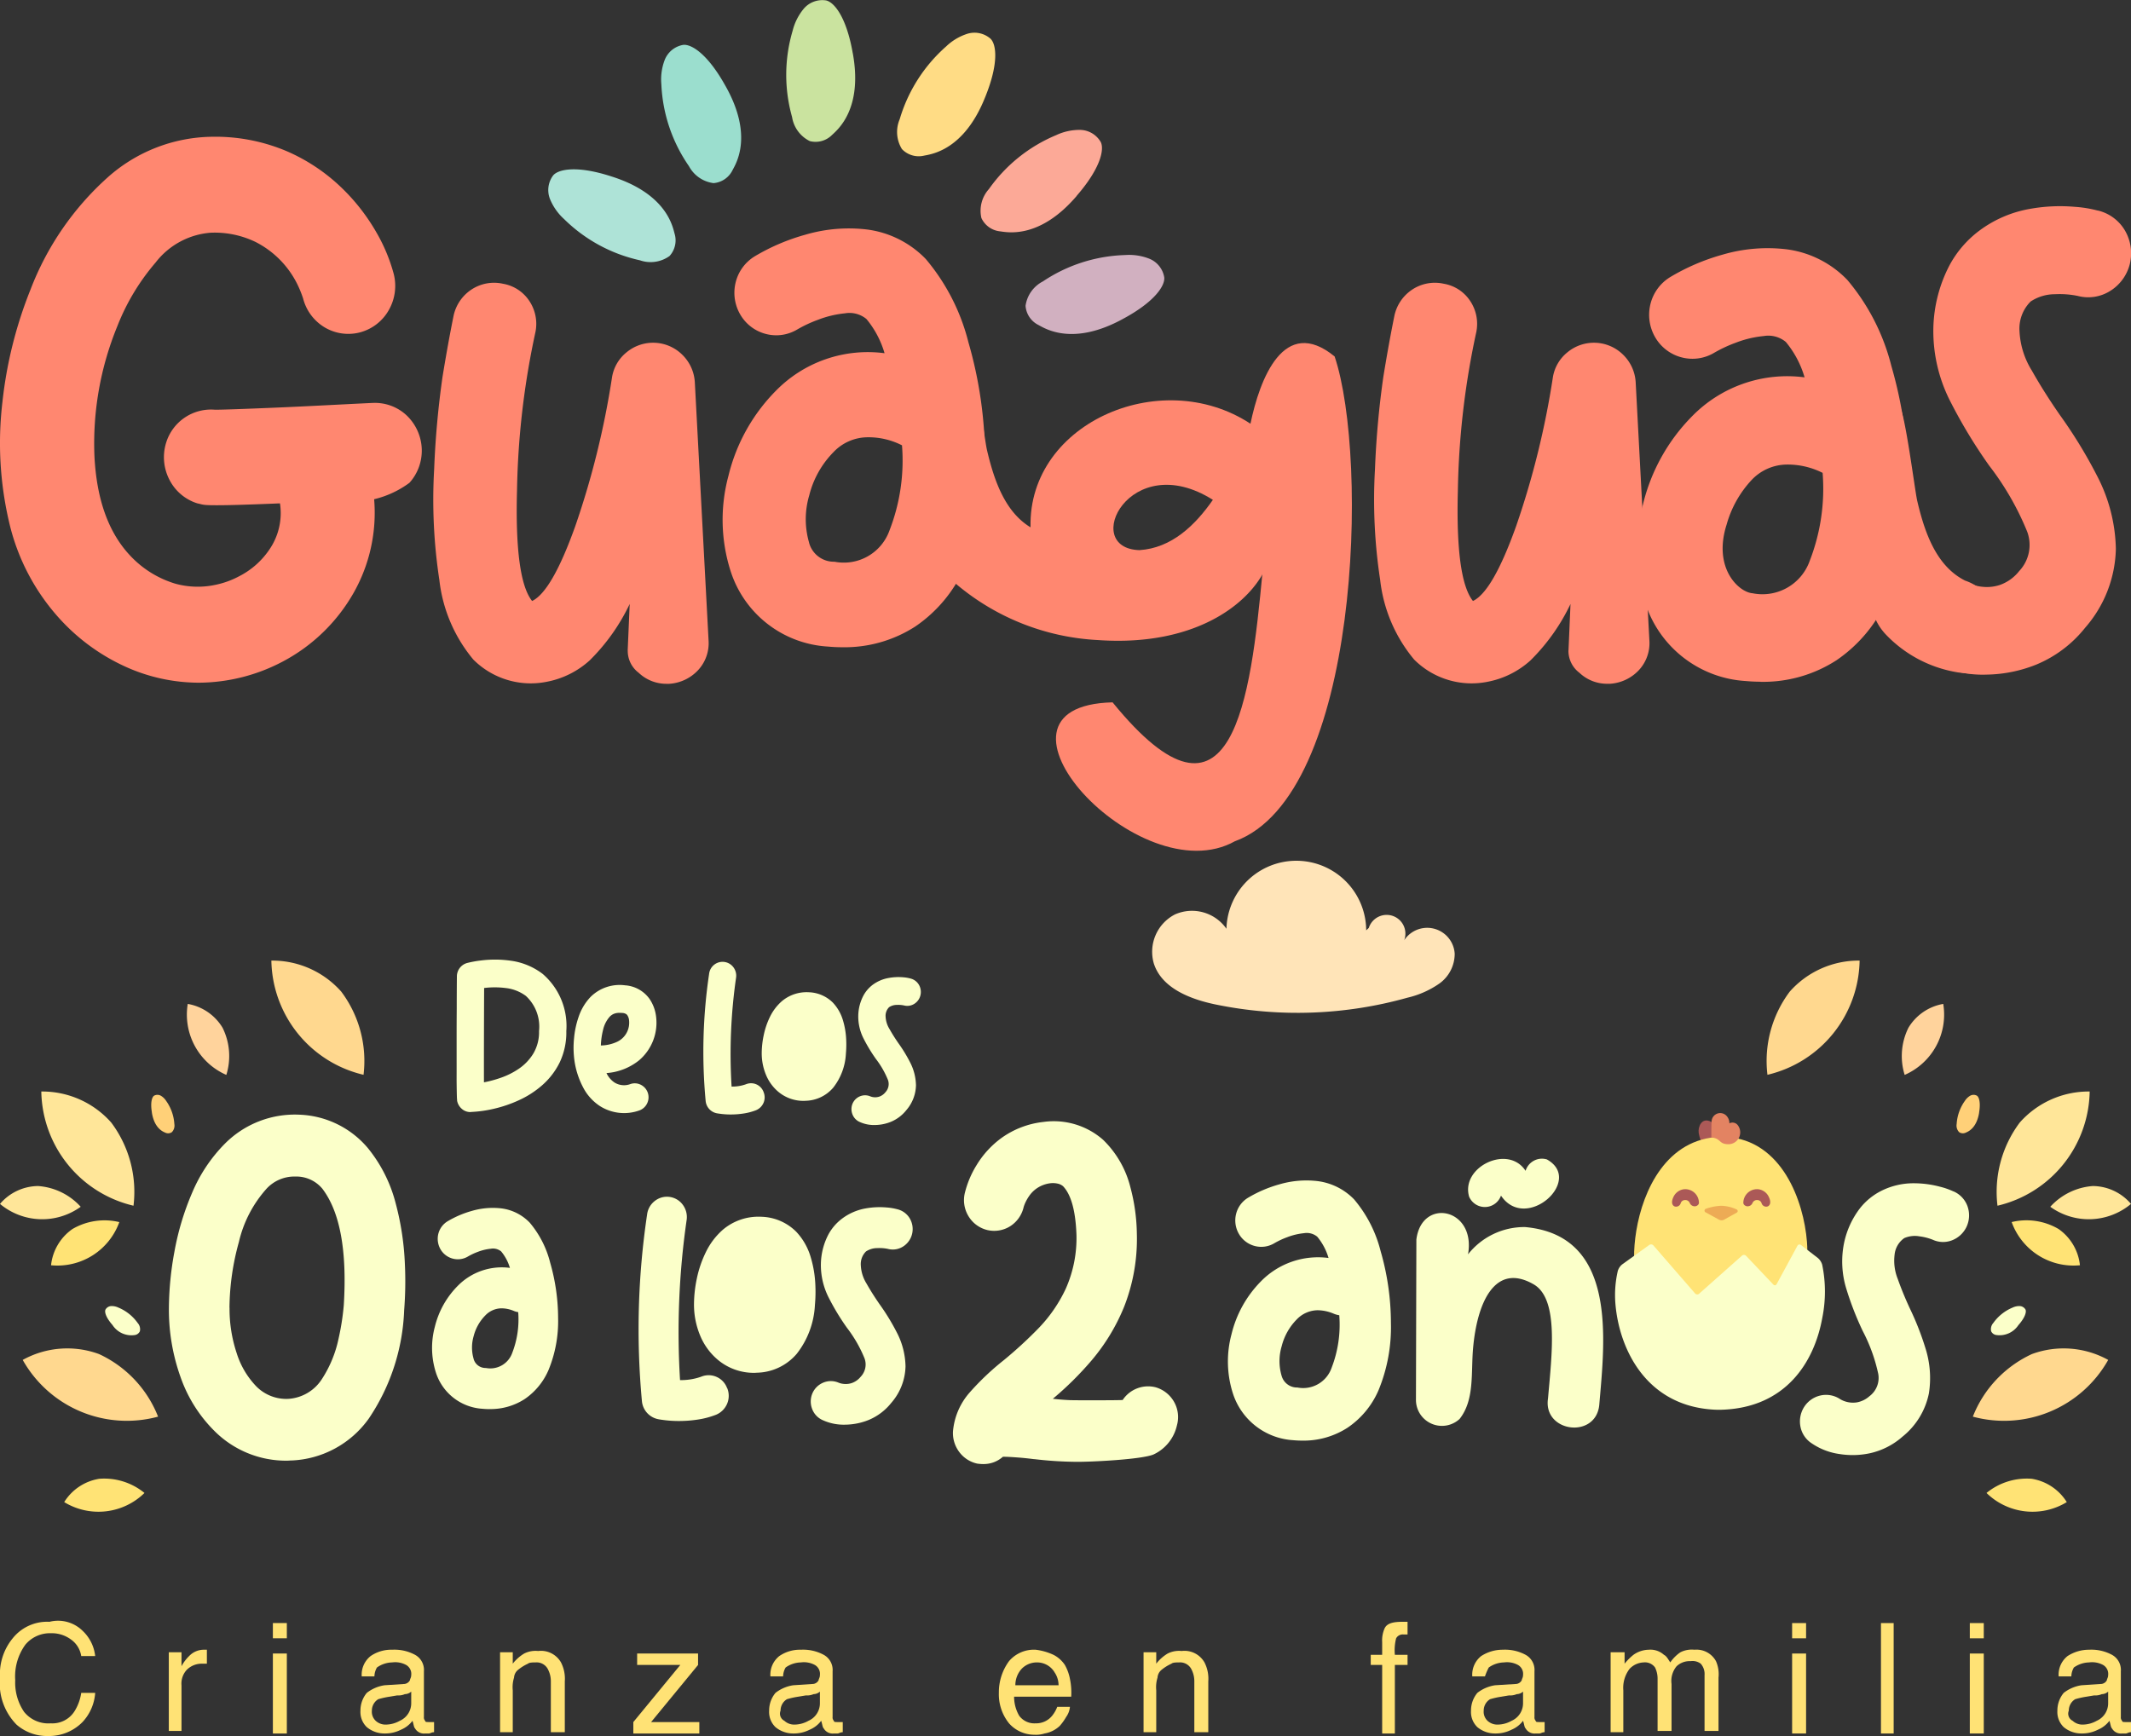
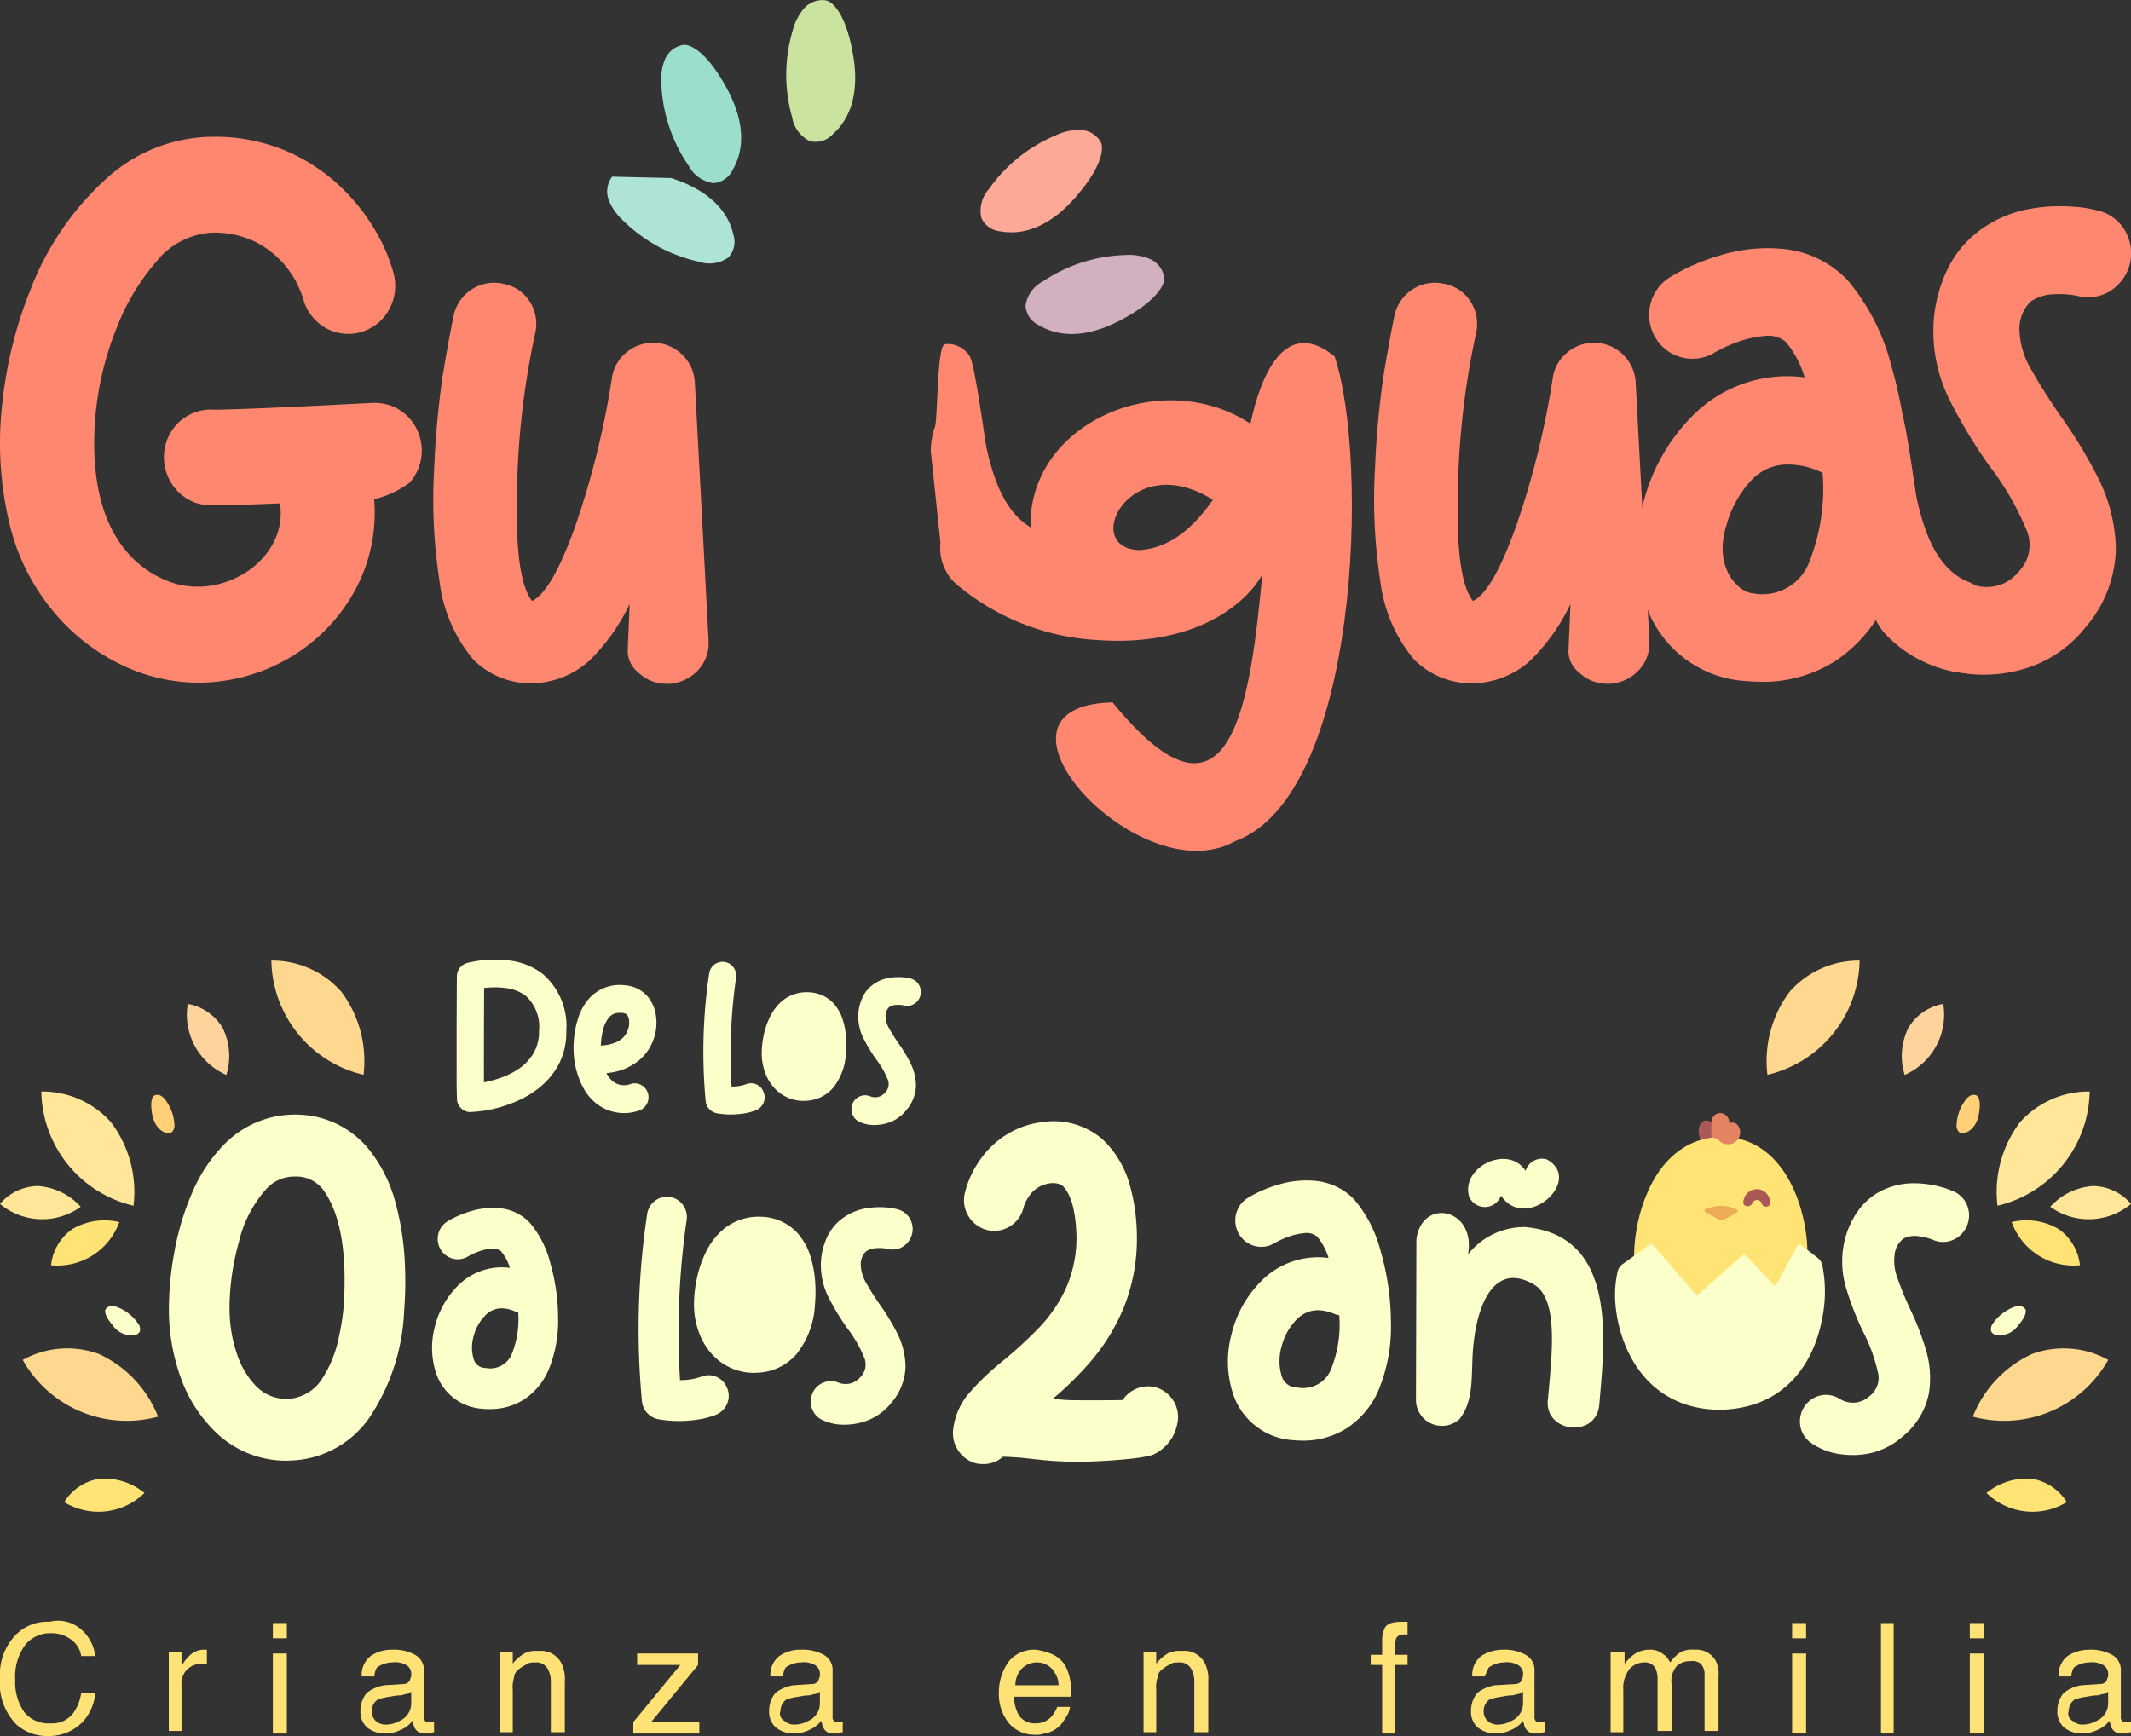
<svg xmlns="http://www.w3.org/2000/svg" width="167.9" height="136.806" viewBox="0 0 167.9 136.806">
  <rect x="0" y="0" width="167.9" height="136.806" fill="#333333" stroke="none" />
  <defs>
    <clipPath id="clip-path">
      <rect id="Rectángulo_119" data-name="Rectángulo 119" width="167.9" height="67.046" fill="none" />
    </clipPath>
    <clipPath id="clip-path-2">
      <rect id="Rectángulo_120" data-name="Rectángulo 120" width="167.9" height="51.271" fill="none" />
    </clipPath>
  </defs>
  <g id="Grupo_2807" data-name="Grupo 2807" transform="translate(1026 -1028)">
    <g id="logo_menu" transform="translate(-1025.9 1008.006)">
      <g id="Grupo_2792" data-name="Grupo 2792">
        <path id="Trazado_15857" data-name="Trazado 15857" d="M6.4,148.5a3.206,3.206,0,0,1,1,2H6.3a1.955,1.955,0,0,0-.8-1.3,2.544,2.544,0,0,0-1.6-.5,2.518,2.518,0,0,0-2,.9,4.251,4.251,0,0,0-.8,2.8,4.093,4.093,0,0,0,.7,2.5,2.454,2.454,0,0,0,2.1.9,2.058,2.058,0,0,0,1.9-1,3.755,3.755,0,0,0,.5-1.4H7.4a3.733,3.733,0,0,1-1,2.3,3.693,3.693,0,0,1-2.7,1.1,3.656,3.656,0,0,1-2.5-.9,4.638,4.638,0,0,1-1.3-3.7,4.454,4.454,0,0,1,1-3.1,3.473,3.473,0,0,1,2.9-1.3A2.753,2.753,0,0,1,6.4,148.5Z" fill="#ffe275" />
        <path id="Trazado_15858" data-name="Trazado 15858" d="M13.2,150.2h1v1.1a3.278,3.278,0,0,1,.6-.8,1.606,1.606,0,0,1,1.1-.5h.3v1.1h-.4a1.656,1.656,0,0,0-1.2.5,1.594,1.594,0,0,0-.4,1.2v3.6h-1v-6.2Z" fill="#ffe275" />
        <path id="Trazado_15859" data-name="Trazado 15859" d="M21.4,147.9h1.1v1.2H21.4Zm0,2.4h1.1v6.3H21.4Z" fill="#ffe275" />
      </g>
      <g id="Grupo_2793" data-name="Grupo 2793">
        <path id="Trazado_15860" data-name="Trazado 15860" d="M31.7,152.7a.55.55,0,0,0,.5-.3c0-.1.1-.2.1-.4a.812.812,0,0,0-.4-.8,1.815,1.815,0,0,0-1.1-.2,2.144,2.144,0,0,0-1.2.4,1.445,1.445,0,0,0-.2.7h-1a1.874,1.874,0,0,1,.7-1.6,2.86,2.86,0,0,1,1.7-.5,3.425,3.425,0,0,1,1.8.4,1.357,1.357,0,0,1,.7,1.3v3.6a.367.367,0,0,0,.1.3c0,.1.1.1.3.1h.4v.8c-.2,0-.3.1-.4.1h-.3a.812.812,0,0,1-.8-.4c-.1-.1-.1-.3-.2-.6a2.178,2.178,0,0,1-.9.7,2.768,2.768,0,0,1-1.3.3,2.168,2.168,0,0,1-1.4-.5,1.656,1.656,0,0,1-.5-1.3,2.168,2.168,0,0,1,.5-1.4,2.986,2.986,0,0,1,1.4-.6Zm-2.2,2.9a1.136,1.136,0,0,0,.8.3,2.279,2.279,0,0,0,1.1-.3,1.508,1.508,0,0,0,.9-1.4v-.9a.764.764,0,0,1-.5.2,1.268,1.268,0,0,1-.6.1l-.6.1a6.377,6.377,0,0,0-.9.2,1.05,1.05,0,0,0-.5.9A.984.984,0,0,0,29.5,155.6Z" fill="#ffe275" />
        <path id="Trazado_15861" data-name="Trazado 15861" d="M39.3,150.2h1v.9a3.24,3.24,0,0,1,.9-.8,1.978,1.978,0,0,1,1.1-.2,1.814,1.814,0,0,1,1.8.9,2.81,2.81,0,0,1,.3,1.5v4H43.3v-4a2,2,0,0,0-.2-.9,1,1,0,0,0-1-.6c-.2,0-.5,0-.6.1a3.508,3.508,0,0,0-.8.5.864.864,0,0,0-.3.6,2.509,2.509,0,0,0-.1,1v3.3h-1v-6.3Z" fill="#ffe275" />
      </g>
      <g id="Grupo_2794" data-name="Grupo 2794">
        <path id="Trazado_15862" data-name="Trazado 15862" d="M49.8,155.7l3.7-4.5H50.1v-.9h4.8v.9l-3.7,4.5H55v.9H49.8Z" fill="#ffe275" />
      </g>
      <g id="Grupo_2795" data-name="Grupo 2795">
        <path id="Trazado_15863" data-name="Trazado 15863" d="M63.9,152.7a.55.55,0,0,0,.5-.3c0-.1.1-.2.1-.4a.812.812,0,0,0-.4-.8A1.815,1.815,0,0,0,63,151a2.144,2.144,0,0,0-1.2.4,1.445,1.445,0,0,0-.2.7h-1a1.874,1.874,0,0,1,.7-1.6A2.86,2.86,0,0,1,63,150a3.425,3.425,0,0,1,1.8.4,1.357,1.357,0,0,1,.7,1.3v3.6a.367.367,0,0,0,.1.3c0,.1.1.1.3.1h.4v.8c-.2,0-.3.1-.4.1h-.3a.812.812,0,0,1-.8-.4c-.1-.1-.1-.3-.2-.6a2.178,2.178,0,0,1-.9.7,2.768,2.768,0,0,1-1.3.3,2.168,2.168,0,0,1-1.4-.5,1.656,1.656,0,0,1-.5-1.3,2.168,2.168,0,0,1,.5-1.4,2.986,2.986,0,0,1,1.4-.6Zm-2.2,2.9a1.136,1.136,0,0,0,.8.3,2.279,2.279,0,0,0,1.1-.3,1.508,1.508,0,0,0,.9-1.4v-.9a.764.764,0,0,1-.5.2,1.268,1.268,0,0,1-.6.1l-.6.1a6.377,6.377,0,0,0-.9.2,1.05,1.05,0,0,0-.5.9A.63.63,0,0,0,61.7,155.6Z" fill="#ffe275" />
      </g>
      <g id="Grupo_2796" data-name="Grupo 2796">
        <path id="Trazado_15864" data-name="Trazado 15864" d="M82.9,150.4a2.361,2.361,0,0,1,.9.8,3.582,3.582,0,0,1,.4,1.1,5.313,5.313,0,0,1,.1,1.4H79.8a2.982,2.982,0,0,0,.4,1.5,1.486,1.486,0,0,0,1.3.6,1.612,1.612,0,0,0,1.3-.6,2.507,2.507,0,0,0,.4-.7h1a1.6,1.6,0,0,1-.3.8,4.233,4.233,0,0,1-.5.7,2.281,2.281,0,0,1-1.2.6,2.2,2.2,0,0,1-.8.1,2.665,2.665,0,0,1-2-.9,3.649,3.649,0,0,1-.8-2.4,4.147,4.147,0,0,1,.8-2.5,2.583,2.583,0,0,1,2.1-.9A4.671,4.671,0,0,1,82.9,150.4Zm.4,2.5a1.8,1.8,0,0,0-.3-1.1,1.6,1.6,0,0,0-1.4-.8,1.656,1.656,0,0,0-1.2.5,1.9,1.9,0,0,0-.5,1.3h3.4Z" fill="#ffe275" />
        <path id="Trazado_15865" data-name="Trazado 15865" d="M90,150.2h1v.9a3.24,3.24,0,0,1,.9-.8,1.978,1.978,0,0,1,1.1-.2,1.814,1.814,0,0,1,1.8.9,2.81,2.81,0,0,1,.3,1.5v4H94v-4a2,2,0,0,0-.2-.9,1,1,0,0,0-1-.6c-.2,0-.5,0-.6.1a3.509,3.509,0,0,0-.8.5.864.864,0,0,0-.3.6,2.509,2.509,0,0,0-.1,1v3.3H90Z" fill="#ffe275" />
      </g>
      <g id="Grupo_2797" data-name="Grupo 2797">
        <path id="Trazado_15866" data-name="Trazado 15866" d="M109,148.3c.2-.4.7-.5,1.4-.5h.4v1h-.3a.6.6,0,0,0-.6.3,3.808,3.808,0,0,0-.1,1.3h1v.8h-1v5.4h-1v-5.4h-.9v-.8h.9v-1A2.332,2.332,0,0,1,109,148.3Z" fill="#ffe275" />
      </g>
      <g id="Grupo_2798" data-name="Grupo 2798">
        <path id="Trazado_15867" data-name="Trazado 15867" d="M119.3,152.7a.55.55,0,0,0,.5-.3c0-.1.1-.2.1-.4a.812.812,0,0,0-.4-.8,1.815,1.815,0,0,0-1.1-.2,2.144,2.144,0,0,0-1.2.4,4.876,4.876,0,0,0-.3.7h-1a1.874,1.874,0,0,1,.7-1.6,3.1,3.1,0,0,1,1.7-.5,3.425,3.425,0,0,1,1.8.4,1.357,1.357,0,0,1,.7,1.3v3.6a.367.367,0,0,0,.1.3c0,.1.1.1.3.1h.4v.8c-.2,0-.3.1-.4.1h-.3a.812.812,0,0,1-.8-.4c-.1-.1-.1-.3-.2-.6a2.178,2.178,0,0,1-.9.7,2.768,2.768,0,0,1-1.3.3,2.168,2.168,0,0,1-1.4-.5,1.656,1.656,0,0,1-.5-1.3,2.168,2.168,0,0,1,.5-1.4,2.986,2.986,0,0,1,1.4-.6Zm-2.2,2.9a1.136,1.136,0,0,0,.8.3,2.279,2.279,0,0,0,1.1-.3,1.508,1.508,0,0,0,.9-1.4v-.9a.764.764,0,0,1-.5.2,1.268,1.268,0,0,1-.6.1l-.6.1a6.377,6.377,0,0,0-.9.2,1.05,1.05,0,0,0-.5.9A.984.984,0,0,0,117.1,155.6Z" fill="#ffe275" />
        <path id="Trazado_15868" data-name="Trazado 15868" d="M126.9,150.2h1v.9a4.619,4.619,0,0,1,.7-.7,2.144,2.144,0,0,1,1.2-.4,1.594,1.594,0,0,1,1.2.4c.2.1.3.3.5.6a3.043,3.043,0,0,1,.8-.8,1.978,1.978,0,0,1,1.1-.2,1.752,1.752,0,0,1,1.7.9,2.549,2.549,0,0,1,.2,1.3v4.2h-1.1V152a1.222,1.222,0,0,0-.3-.9,1.077,1.077,0,0,0-.8-.2,1.5,1.5,0,0,0-1.1.4,1.809,1.809,0,0,0-.4,1.4v3.7h-1.1v-4.1a2,2,0,0,0-.2-.9.975.975,0,0,0-.9-.4,1.606,1.606,0,0,0-1.1.5,2.457,2.457,0,0,0-.5,1.7v3.3h-1v-6.3Z" fill="#ffe275" />
      </g>
      <g id="Grupo_2799" data-name="Grupo 2799">
        <path id="Trazado_15869" data-name="Trazado 15869" d="M141.1,147.9h1.1v1.2h-1.1Zm0,2.4h1.1v6.3h-1.1Z" fill="#ffe275" />
        <path id="Trazado_15870" data-name="Trazado 15870" d="M148.1,147.9h1v8.7h-1Z" fill="#ffe275" />
        <path id="Trazado_15871" data-name="Trazado 15871" d="M155.1,147.9h1.1v1.2h-1.1Zm0,2.4h1.1v6.3h-1.1Z" fill="#ffe275" />
      </g>
      <g id="Grupo_2800" data-name="Grupo 2800">
        <path id="Trazado_15872" data-name="Trazado 15872" d="M165.4,152.7a.55.55,0,0,0,.5-.3c0-.1.1-.2.1-.4a.812.812,0,0,0-.4-.8,1.815,1.815,0,0,0-1.1-.2,2.144,2.144,0,0,0-1.2.4,1.445,1.445,0,0,0-.2.7h-1a1.874,1.874,0,0,1,.7-1.6,3.1,3.1,0,0,1,1.7-.5,3.425,3.425,0,0,1,1.8.4,1.357,1.357,0,0,1,.7,1.3v3.6a.367.367,0,0,0,.1.3c0,.1.1.1.3.1h.4v.8c-.2,0-.3.1-.4.1h-.3a.812.812,0,0,1-.8-.4c-.1-.1-.1-.3-.2-.6a2.178,2.178,0,0,1-.9.7,2.768,2.768,0,0,1-1.3.3,2.168,2.168,0,0,1-1.4-.5,1.656,1.656,0,0,1-.5-1.3,2.168,2.168,0,0,1,.5-1.4,2.986,2.986,0,0,1,1.4-.6Zm-2.2,2.9a1.136,1.136,0,0,0,.8.3,2.279,2.279,0,0,0,1.1-.3,1.508,1.508,0,0,0,.9-1.4v-.9a.764.764,0,0,1-.5.2,1.268,1.268,0,0,1-.6.1l-.6.1a6.377,6.377,0,0,0-.9.2,1.05,1.05,0,0,0-.5.9A.63.63,0,0,0,163.2,155.6Z" fill="#ffe275" />
      </g>
    </g>
    <g id="Grupo_2804" data-name="Grupo 2804" transform="translate(-1026 1028)">
      <g id="Grupo_2803" data-name="Grupo 2803" transform="translate(0 0)" clip-path="url(#clip-path)">
        <path id="Trazado_15874" data-name="Trazado 15874" d="M29.362,28.891a3.646,3.646,0,0,1,2.677.982,3.846,3.846,0,0,1,1.19,2.618,3.782,3.782,0,0,1-.967,2.692,7.662,7.662,0,0,1-2.784,1.295,12.809,12.809,0,0,1-1.607,7.362,13.867,13.867,0,0,1-5.593,5.43,14.3,14.3,0,0,1-6.6,1.667,14.052,14.052,0,0,1-5.7-1.22,15.866,15.866,0,0,1-5.073-3.6,16.968,16.968,0,0,1-4.21-7.929,27.384,27.384,0,0,1-.505-9.357A33.364,33.364,0,0,1,2.4,19.966a22.844,22.844,0,0,1,6.084-8.85,12.58,12.58,0,0,1,8.137-3.2h.03a14.407,14.407,0,0,1,5.964,1.145A14.557,14.557,0,0,1,26.9,11.919a15.707,15.707,0,0,1,2.752,3.525,13.491,13.491,0,0,1,1.368,3.272,3.84,3.84,0,0,1-.387,2.857,3.69,3.69,0,0,1-2.262,1.755,3.645,3.645,0,0,1-2.782-.387,3.738,3.738,0,0,1-1.71-2.292,8.7,8.7,0,0,0-.417-1.04,7.41,7.41,0,0,0-3.362-3.422,7.412,7.412,0,0,0-3.45-.713h-.03a6.061,6.061,0,0,0-4.359,2.35,17.423,17.423,0,0,0-3.02,5.028,24.36,24.36,0,0,0-1.8,10.234q.253,5.028,2.722,7.735a8.032,8.032,0,0,0,3.675,2.32,6.655,6.655,0,0,0,3.109.089,6.871,6.871,0,0,0,1.9-.684,6.357,6.357,0,0,0,2.424-2.172,5.059,5.059,0,0,0,.788-3.57q-3.57.149-4.909.148c-.357,0-.635,0-.833-.015a2.23,2.23,0,0,1-.46-.06c-.109-.029-.214-.053-.313-.074a3.716,3.716,0,0,1-2.187-1.845,3.858,3.858,0,0,1-.282-2.885,3.7,3.7,0,0,1,3.867-2.648q.862,0,4.745-.163c2.588-.109,4.749-.233,7.664-.372" transform="translate(0 2.863)" fill="#ff8770" />
        <path id="Trazado_15875" data-name="Trazado 15875" d="M40.387,45.348l.158-3.672a15.738,15.738,0,0,1-3.158,4.451,6.97,6.97,0,0,1-3.369,1.679,6.4,6.4,0,0,1-5.787-1.744,11.824,11.824,0,0,1-2.682-6.276,41.953,41.953,0,0,1-.41-8.733,70.787,70.787,0,0,1,.66-7.281q.423-2.6.873-4.821a3.3,3.3,0,0,1,1.4-2.049,3.229,3.229,0,0,1,2.485-.462,3.11,3.11,0,0,1,2.074,1.348,3.25,3.25,0,0,1,.489,2.458,63.554,63.554,0,0,0-1.453,12.5q-.186,6.977,1.189,8.694,1.558-.739,3.4-5.893a66.576,66.576,0,0,0,2.893-11.706,3.17,3.17,0,0,1,1.163-2.008,3.27,3.27,0,0,1,4.4.225,3.292,3.292,0,0,1,.964,2.127l1.084,20.374a3.126,3.126,0,0,1-.82,2.326,3.4,3.4,0,0,1-2.271,1.082h-.185a3.164,3.164,0,0,1-2.233-.871,2.157,2.157,0,0,1-.859-1.744" transform="translate(9.068 5.92)" fill="#ff8770" />
        <path id="Trazado_15876" data-name="Trazado 15876" d="M94.827,45.348l.158-3.672a15.738,15.738,0,0,1-3.158,4.451,6.97,6.97,0,0,1-3.369,1.679,6.4,6.4,0,0,1-5.787-1.744,11.824,11.824,0,0,1-2.682-6.276,41.953,41.953,0,0,1-.41-8.733,70.79,70.79,0,0,1,.66-7.281q.423-2.6.873-4.821a3.3,3.3,0,0,1,1.4-2.049A3.229,3.229,0,0,1,85,16.44a3.11,3.11,0,0,1,2.074,1.348,3.25,3.25,0,0,1,.489,2.458,63.552,63.552,0,0,0-1.453,12.5q-.186,6.977,1.189,8.694,1.558-.739,3.4-5.893a66.575,66.575,0,0,0,2.893-11.706,3.17,3.17,0,0,1,1.163-2.008,3.27,3.27,0,0,1,4.4.225,3.292,3.292,0,0,1,.964,2.127L101.2,44.556a3.127,3.127,0,0,1-.82,2.326A3.4,3.4,0,0,1,98.1,47.964h-.185a3.164,3.164,0,0,1-2.233-.871,2.157,2.157,0,0,1-.859-1.744" transform="translate(28.754 5.92)" fill="#ff8770" />
-         <path id="Trazado_15877" data-name="Trazado 15877" d="M51.216,46.226c-.37,0-.739-.018-1.11-.053a8.57,8.57,0,0,1-7.663-5.946,13.3,13.3,0,0,1-.172-7.5,14.3,14.3,0,0,1,3.739-6.711,10.13,10.13,0,0,1,8.562-2.96,7.51,7.51,0,0,0-1.427-2.695,2.094,2.094,0,0,0-1.691-.449,8.1,8.1,0,0,0-2.14.515,10.271,10.271,0,0,0-1.612.753,3.223,3.223,0,0,1-2.484.357,3.276,3.276,0,0,1-2.008-1.52,3.4,3.4,0,0,1-.37-2.537,3.336,3.336,0,0,1,1.506-2.061,16.291,16.291,0,0,1,3.977-1.7,12.15,12.15,0,0,1,4.888-.41,7.824,7.824,0,0,1,4.612,2.326,16.316,16.316,0,0,1,3.355,6.553,33.018,33.018,0,0,1,1.309,9.1,21.029,21.029,0,0,1-1.573,8.548A10.994,10.994,0,0,1,57,44.588a10.269,10.269,0,0,1-5.787,1.638m-2.59-8.245a2.023,2.023,0,0,0,2.008,1.506A3.817,3.817,0,0,0,54.969,37a15.184,15.184,0,0,0,.978-6.685,5.8,5.8,0,0,0-2.722-.635,3.729,3.729,0,0,0-2.669,1.163,7.407,7.407,0,0,0-1.916,3.409,6.6,6.6,0,0,0-.014,3.725" transform="translate(15.121 4.779)" fill="#ff8770" />
        <path id="Trazado_15878" data-name="Trazado 15878" d="M75.743,59.109c-7.523,4.232-21.2-10.661-9.646-10.941,9.481,11.65,10.875-.346,11.812-10.252C73,44.627,60.474,45.094,59.651,34.772c-.561-8.476,10.175-13.255,17.309-8.56.727-3.51,2.632-8.578,6.632-5.3,2.7,8.031,2,34.594-7.848,38.2M68.212,36.173c2.524-.162,4.372-1.931,5.787-3.964-6.544-4.122-10.465,3.826-5.787,3.964" transform="translate(21.563 7.18)" fill="#ff8770" />
        <path id="Trazado_15879" data-name="Trazado 15879" d="M104.454,48.529c-.383,0-.767-.018-1.149-.054a8.871,8.871,0,0,1-7.931-6.154,13.766,13.766,0,0,1-.178-7.767,14.82,14.82,0,0,1,3.871-6.947,10.48,10.48,0,0,1,8.861-3.064,7.753,7.753,0,0,0-1.477-2.79,2.166,2.166,0,0,0-1.75-.464,8.331,8.331,0,0,0-2.215.532,10.653,10.653,0,0,0-1.669.78,3.345,3.345,0,0,1-2.571.369A3.389,3.389,0,0,1,96.167,21.4a3.524,3.524,0,0,1-.384-2.625,3.455,3.455,0,0,1,1.559-2.134,16.836,16.836,0,0,1,4.116-1.765,12.605,12.605,0,0,1,5.06-.423,8.081,8.081,0,0,1,4.774,2.407,16.879,16.879,0,0,1,3.473,6.782,34.234,34.234,0,0,1,1.353,9.422,21.782,21.782,0,0,1-1.627,8.848,11.383,11.383,0,0,1-4.048,4.924,10.631,10.631,0,0,1-5.99,1.7m-.6-6.974a3.949,3.949,0,0,0,4.485-2.571,15.7,15.7,0,0,0,1.012-6.92,6.1,6.1,0,0,0-2.816-.656,3.856,3.856,0,0,0-2.763,1.2,8.483,8.483,0,0,0-1.984,3.529c-1.108,3.464.99,5.361,2.066,5.415" transform="translate(34.253 5.194)" fill="#ff8770" />
        <path id="Trazado_15880" data-name="Trazado 15880" d="M125.294,12.279a3.378,3.378,0,0,1,2.12,1.559,3.561,3.561,0,0,1,.4,2.625,3.491,3.491,0,0,1-1.545,2.147,3.242,3.242,0,0,1-2.557.4,7.062,7.062,0,0,0-1.792-.136,3.457,3.457,0,0,0-1.928.575,3.012,3.012,0,0,0-.876,2.351,6.451,6.451,0,0,0,.971,3.091q.972,1.724,2.229,3.528a37.538,37.538,0,0,1,2.927,4.8,12.952,12.952,0,0,1,1.464,5.731,9.759,9.759,0,0,1-2.421,6.208,9.625,9.625,0,0,1-3.842,2.9,10.908,10.908,0,0,1-3.9.792,8.584,8.584,0,0,1-3.829-.738,3.382,3.382,0,0,1-1.846-1.887,3.563,3.563,0,0,1,.014-2.654,3.454,3.454,0,0,1,1.846-1.86,3.347,3.347,0,0,1,2.584,0,2.983,2.983,0,0,0,.889.219,3.277,3.277,0,0,0,1.381-.15,3.354,3.354,0,0,0,1.5-1.081,3,3,0,0,0,.643-3.1,22.136,22.136,0,0,0-2.994-5.21,40.124,40.124,0,0,1-3.077-5.087,12.158,12.158,0,0,1-1.326-5.826,11.222,11.222,0,0,1,1.3-4.936,8.339,8.339,0,0,1,2.311-2.667,9.347,9.347,0,0,1,3.98-1.722,13.437,13.437,0,0,1,3.542-.165,9.505,9.505,0,0,1,1.833.3" transform="translate(40 4.312)" fill="#ff8770" />
        <path id="Trazado_15881" data-name="Trazado 15881" d="M108.454,38.526a4.334,4.334,0,0,0,1.161,3.185,10.016,10.016,0,0,0,5.761,3.023c3.264.418,3.99-.609,5.072-1.445.792-.613.478-2.079.75-3.043.184-.649-3.04-.689-3.345-1.291a3.964,3.964,0,0,0-1.962-1.461c-2.286-1.144-3.2-3.818-3.78-6.306-.173-.739-.933-6.764-1.37-7.385a2.022,2.022,0,0,0-1.942-.929c-.637.127-.547,5.935-.791,6.537a5.923,5.923,0,0,0-.317,1.913" transform="translate(38.942 8.262)" fill="#ff8770" />
        <path id="Trazado_15882" data-name="Trazado 15882" d="M54.623,35.578a3.821,3.821,0,0,0,1.161,3.185,18.775,18.775,0,0,0,11.228,4.48c7.978.566,12.365-3.149,13.423-6.135.335-.944-13.34,1.155-13.067.191.184-.649-3.04-.689-3.345-1.291a3.964,3.964,0,0,0-1.962-1.461c-2.286-1.144-3.2-3.818-3.78-6.306-.173-.739-.933-6.764-1.37-7.385a2.022,2.022,0,0,0-1.942-.929c-.637.127-.547,5.935-.791,6.537a5.923,5.923,0,0,0-.317,1.913" transform="translate(19.476 7.196)" fill="#ff8770" />
-         <path id="Trazado_15883" data-name="Trazado 15883" d="M36.758,10.379c-2.726-.9-4.214-.6-4.642-.109a1.919,1.919,0,0,0-.261,1.859,4.344,4.344,0,0,0,1.118,1.594,12.253,12.253,0,0,0,5.973,3.246,2.554,2.554,0,0,0,2.332-.338,1.829,1.829,0,0,0,.395-1.773c-.163-.613-.67-3.121-4.915-4.48" transform="translate(11.474 3.544)" fill="#aee3d7" />
+         <path id="Trazado_15883" data-name="Trazado 15883" d="M36.758,10.379a1.919,1.919,0,0,0-.261,1.859,4.344,4.344,0,0,0,1.118,1.594,12.253,12.253,0,0,0,5.973,3.246,2.554,2.554,0,0,0,2.332-.338,1.829,1.829,0,0,0,.395-1.773c-.163-.613-.67-3.121-4.915-4.48" transform="translate(11.474 3.544)" fill="#aee3d7" />
        <path id="Trazado_15884" data-name="Trazado 15884" d="M43.32,5.83C41.931,3.32,40.641,2.523,39.99,2.6a1.915,1.915,0,0,0-1.454,1.186,4.3,4.3,0,0,0-.264,1.929,12.237,12.237,0,0,0,2.174,6.442,2.562,2.562,0,0,0,1.939,1.337,1.83,1.83,0,0,0,1.5-1.032c.3-.561,1.631-2.745-.56-6.627" transform="translate(13.836 0.937)" fill="#9bdece" />
        <path id="Trazado_15885" data-name="Trazado 15885" d="M50.734,4.18c-.493-2.827-1.454-4-2.093-4.145A1.919,1.919,0,0,0,46.88.681,4.357,4.357,0,0,0,46,2.42a12.248,12.248,0,0,0-.046,6.8,2.558,2.558,0,0,0,1.4,1.9,1.824,1.824,0,0,0,1.75-.486c.464-.434,2.437-2.063,1.634-6.447" transform="translate(16.452 0)" fill="#cae39f" />
-         <path id="Trazado_15886" data-name="Trazado 15886" d="M58.84,6.989c1.085-2.656.9-4.161.432-4.623a1.917,1.917,0,0,0-1.835-.389,4.323,4.323,0,0,0-1.669,1,12.261,12.261,0,0,0-3.655,5.734,2.561,2.561,0,0,0,.176,2.349,1.825,1.825,0,0,0,1.74.519c.624-.121,3.162-.452,4.812-4.593" transform="translate(18.773 0.687)" fill="#ffdc85" />
        <path id="Trazado_15887" data-name="Trazado 15887" d="M64.323,12.716c1.883-2.166,2.189-3.652,1.9-4.237a1.921,1.921,0,0,0-1.614-.96,4.325,4.325,0,0,0-1.9.413,12.252,12.252,0,0,0-5.3,4.251,2.554,2.554,0,0,0-.591,2.281,1.824,1.824,0,0,0,1.48,1.051c.63.086,3.139.59,6.035-2.8" transform="translate(20.506 2.717)" fill="#fca997" />
        <path id="Trazado_15888" data-name="Trazado 15888" d="M66.988,19.809c2.531-1.351,3.348-2.631,3.284-3.281a1.918,1.918,0,0,0-1.163-1.472,4.337,4.337,0,0,0-1.925-.294A12.267,12.267,0,0,0,60.71,16.84a2.563,2.563,0,0,0-1.366,1.92,1.831,1.831,0,0,0,1.009,1.51c.557.305,2.72,1.672,6.635-.46" transform="translate(21.459 5.337)" fill="#d1b0c0" />
      </g>
    </g>
    <g id="Grupo_2806" data-name="Grupo 2806" transform="translate(-1026 1095.865)">
      <g id="Grupo_2805" data-name="Grupo 2805" transform="translate(0 0)" clip-path="url(#clip-path-2)">
        <path id="Trazado_15889" data-name="Trazado 15889" d="M32.2,38.076c-.178,0-.354-.009-.534-.026a4.115,4.115,0,0,1-3.681-2.857,6.4,6.4,0,0,1-.084-3.6,6.875,6.875,0,0,1,1.8-3.224,4.868,4.868,0,0,1,4.115-1.423,3.62,3.62,0,0,0-.687-1.295,1.008,1.008,0,0,0-.81-.215,3.915,3.915,0,0,0-1.029.247,4.854,4.854,0,0,0-.773.362,1.557,1.557,0,0,1-1.2.172,1.578,1.578,0,0,1-.964-.73,1.651,1.651,0,0,1-.178-1.219,1.609,1.609,0,0,1,.724-.99,7.88,7.88,0,0,1,1.91-.819,5.864,5.864,0,0,1,2.349-.2,3.757,3.757,0,0,1,2.216,1.118,7.816,7.816,0,0,1,1.612,3.148,15.92,15.92,0,0,1,.628,4.373A10.089,10.089,0,0,1,36.856,35a5.287,5.287,0,0,1-1.878,2.285,4.929,4.929,0,0,1-2.78.787m-1.243-3.961a.968.968,0,0,0,.965.723A1.831,1.831,0,0,0,34,33.645a7.3,7.3,0,0,0,.47-3.212,1.387,1.387,0,0,1-.357-.1,2.565,2.565,0,0,0-.951-.2,1.786,1.786,0,0,0-1.281.558,3.577,3.577,0,0,0-.922,1.637,3.175,3.175,0,0,0,0,1.79" transform="translate(6.359 5.104)" fill="#fbffc9" />
        <path id="Trazado_15890" data-name="Trazado 15890" d="M47.9,36.586a1.6,1.6,0,0,1-.006,1.226,1.62,1.62,0,0,1-.869.868,6.679,6.679,0,0,1-1.473.387,9.732,9.732,0,0,1-1.4.108,9.051,9.051,0,0,1-1.112-.058c-.3-.036-.488-.065-.564-.082a1.6,1.6,0,0,1-1.295-1.409A61.285,61.285,0,0,1,41.588,22.9a1.581,1.581,0,0,1,.6-1.06,1.546,1.546,0,0,1,2.215.3,1.622,1.622,0,0,1,.3,1.194,61.857,61.857,0,0,0-.52,12.618,4.707,4.707,0,0,0,1.663-.267,1.546,1.546,0,0,1,2.044.9" transform="translate(9.397 4.941)" fill="#fbffc9" />
        <path id="Trazado_15891" data-name="Trazado 15891" d="M49.413,35.077c-.066.006-.132.01-.2.01A4.408,4.408,0,0,1,46.3,34.022a4.955,4.955,0,0,1-1.356-1.889,6.329,6.329,0,0,1-.478-2.48,10.054,10.054,0,0,1,.221-1.987,8.764,8.764,0,0,1,.721-2.107,5.563,5.563,0,0,1,1.326-1.745,4.333,4.333,0,0,1,3.039-1.026,4.037,4.037,0,0,1,2.741,1.173,4.92,4.92,0,0,1,1.14,1.987,8.825,8.825,0,0,1,.37,2.146,11.5,11.5,0,0,1-.031,1.647,6.777,6.777,0,0,1-1.429,3.842,4.236,4.236,0,0,1-3.147,1.494" transform="translate(10.214 5.234)" fill="#fbffc9" />
        <path id="Trazado_15892" data-name="Trazado 15892" d="M58.762,22.336a1.565,1.565,0,0,1,.984.723,1.653,1.653,0,0,1,.184,1.219,1.626,1.626,0,0,1-.717,1,1.509,1.509,0,0,1-1.188.183,3.265,3.265,0,0,0-.831-.063,1.611,1.611,0,0,0-.9.267,1.4,1.4,0,0,0-.406,1.091,2.994,2.994,0,0,0,.45,1.435q.452.8,1.035,1.638a17.47,17.47,0,0,1,1.358,2.227,6.02,6.02,0,0,1,.68,2.66,4.528,4.528,0,0,1-1.124,2.881,4.457,4.457,0,0,1-1.783,1.347,5.07,5.07,0,0,1-1.809.368,3.982,3.982,0,0,1-1.778-.343,1.561,1.561,0,0,1-.856-.876,1.646,1.646,0,0,1,.006-1.231A1.6,1.6,0,0,1,52.929,36a1.547,1.547,0,0,1,1.2,0,1.407,1.407,0,0,0,.413.1,1.524,1.524,0,0,0,.641-.069,1.576,1.576,0,0,0,.7-.5,1.394,1.394,0,0,0,.3-1.441,10.3,10.3,0,0,0-1.39-2.418A18.713,18.713,0,0,1,53.359,29.3a5.643,5.643,0,0,1-.615-2.7,5.212,5.212,0,0,1,.6-2.292,3.869,3.869,0,0,1,1.074-1.237,4.348,4.348,0,0,1,1.846-.8,6.285,6.285,0,0,1,1.644-.076,4.531,4.531,0,0,1,.851.14" transform="translate(11.934 5.093)" fill="#fbffc9" />
        <path id="Trazado_15893" data-name="Trazado 15893" d="M67.468,43.295c-.4-.05-.829-.1-1.295-.134s-.861-.058-1.181-.058a2.291,2.291,0,0,1-1.535.576,3.251,3.251,0,0,1-.5-.038,2.4,2.4,0,0,1-1.41-.921,2.471,2.471,0,0,1-.488-1.631,5.325,5.325,0,0,1,1.323-3.061,20.888,20.888,0,0,1,2.687-2.543A33.455,33.455,0,0,0,67.775,33a11.459,11.459,0,0,0,2.168-3.137,9.833,9.833,0,0,0,.844-4.241q-.1-2.839-1.055-3.838a1.032,1.032,0,0,0-.3-.172,1.713,1.713,0,0,0-.738-.058,2.409,2.409,0,0,0-1,.375,2.336,2.336,0,0,0-.633.623,3.51,3.51,0,0,0-.336.6,2.541,2.541,0,0,0-.1.278,2.428,2.428,0,0,1-1.075,1.516,2.366,2.366,0,0,1-1.8.288,2.39,2.39,0,0,1-1.477-1.1A2.43,2.43,0,0,1,62,22.283a7.633,7.633,0,0,1,.921-2.168,7.338,7.338,0,0,1,2.006-2.168,6.959,6.959,0,0,1,3.251-1.228,5.885,5.885,0,0,1,4.7,1.4,7.847,7.847,0,0,1,2.159,3.752,14.888,14.888,0,0,1,.508,3.655,14.631,14.631,0,0,1-1.007,5.766,15.674,15.674,0,0,1-2.562,4.222,25.561,25.561,0,0,1-3.051,3.021q.671.077,1.333.106c.441.02,3.872.016,4.168-.01a2.406,2.406,0,0,1,2.609-1,2.459,2.459,0,0,1,1.439,1.141,2.428,2.428,0,0,1,.23,1.852,3.33,3.33,0,0,1-1.832,2.293c-.9.4-4.985.6-6.124.585a30.061,30.061,0,0,1-3.281-.212" transform="translate(14.027 3.831)" fill="#fbffc9" />
        <path id="Trazado_15894" data-name="Trazado 15894" d="M84.512,40.962q-.345,0-.69-.033a5.326,5.326,0,0,1-4.759-3.693,8.26,8.26,0,0,1-.106-4.661,8.882,8.882,0,0,1,2.322-4.168A6.29,6.29,0,0,1,86.6,26.569a4.67,4.67,0,0,0-.887-1.674,1.3,1.3,0,0,0-1.05-.279,5.074,5.074,0,0,0-1.329.32,6.3,6.3,0,0,0-1,.469,2.007,2.007,0,0,1-1.542.221,2.038,2.038,0,0,1-1.248-.944,2.115,2.115,0,0,1-.229-1.575,2.068,2.068,0,0,1,.935-1.279,10.105,10.105,0,0,1,2.471-1.059,7.533,7.533,0,0,1,3.035-.255,4.853,4.853,0,0,1,2.864,1.444,10.128,10.128,0,0,1,2.084,4.07,20.5,20.5,0,0,1,.812,5.653,13.034,13.034,0,0,1-.976,5.309A6.815,6.815,0,0,1,88.1,39.944a6.371,6.371,0,0,1-3.593,1.018M82.9,35.841a1.258,1.258,0,0,0,1.247.936,2.372,2.372,0,0,0,2.692-1.543,9.427,9.427,0,0,0,.607-4.152,1.786,1.786,0,0,1-.46-.132,3.335,3.335,0,0,0-1.231-.262,2.315,2.315,0,0,0-1.658.722,4.606,4.606,0,0,0-1.189,2.116,4.1,4.1,0,0,0-.009,2.314" transform="translate(18.074 4.7)" fill="#fbffc9" />
        <path id="Trazado_15895" data-name="Trazado 15895" d="M99.321,24.453c7.307.658,6.275,8.924,5.842,14.032-.284,2.692-4.443,2.142-4.037-.525.3-3.495.865-7.844-1.133-8.994-3.047-1.755-4.464,1.429-4.775,5.08-.166,1.947.125,4.031-1.059,5.53a2.048,2.048,0,0,1-3.438-1.517l.033-12.621c.414-3.337,4.715-2.485,4.07,1.165a5.645,5.645,0,0,1,4.5-2.15m1.707-5.333c2.95,1.636-1.642,5.78-3.61,2.855a1.349,1.349,0,0,1-2.511.082c-.676-2.338,3.073-4.156,4.448-2.035a1.347,1.347,0,0,1,1.674-.9" transform="translate(20.841 4.38)" fill="#fbffc9" />
        <path id="Trazado_15896" data-name="Trazado 15896" d="M127.421,21.28a2.024,2.024,0,0,1,1.091,1.141,2.134,2.134,0,0,1-.038,1.593,2.1,2.1,0,0,1-1.136,1.109,1.951,1.951,0,0,1-1.553-.032,4.226,4.226,0,0,0-1.044-.267,2.087,2.087,0,0,0-1.2.139,1.809,1.809,0,0,0-.761,1.3,3.866,3.866,0,0,0,.252,1.927q.395,1.12.951,2.317a22.394,22.394,0,0,1,1.231,3.141,7.781,7.781,0,0,1,.271,3.538,5.859,5.859,0,0,1-2.076,3.417,5.747,5.747,0,0,1-2.571,1.313,6.508,6.508,0,0,1-2.386.064,5.13,5.13,0,0,1-2.186-.834,2.023,2.023,0,0,1-.9-1.307,2.129,2.129,0,0,1,.284-1.565,2.063,2.063,0,0,1,1.284-.908,2,2,0,0,1,1.527.268,1.827,1.827,0,0,0,.5.221,1.97,1.97,0,0,0,.831.055,2.018,2.018,0,0,0,1-.483,1.8,1.8,0,0,0,.7-1.767,13.271,13.271,0,0,0-1.229-3.39,24.182,24.182,0,0,1-1.29-3.325,7.3,7.3,0,0,1-.178-3.581,6.766,6.766,0,0,1,1.28-2.783,5.014,5.014,0,0,1,1.643-1.335,5.637,5.637,0,0,1,2.531-.605,8.047,8.047,0,0,1,2.11.272,5.737,5.737,0,0,1,1.051.368" transform="translate(26.494 4.741)" fill="#fbffc9" />
        <path id="Trazado_15897" data-name="Trazado 15897" d="M20.455,43.492a3.669,3.669,0,0,1-.385.02,7.97,7.97,0,0,1-5.679-2.36,11.165,11.165,0,0,1-2.639-4.193,15.779,15.779,0,0,1-.93-5.5,25.12,25.12,0,0,1,.432-4.4,21.261,21.261,0,0,1,1.4-4.663,12.241,12.241,0,0,1,2.58-3.866,7.772,7.772,0,0,1,5.91-2.282,7.4,7.4,0,0,1,5.336,2.608,11.366,11.366,0,0,1,2.216,4.4,21.837,21.837,0,0,1,.718,4.758,28.93,28.93,0,0,1-.057,3.646,16.329,16.329,0,0,1-2.783,8.529,7.869,7.869,0,0,1-6.12,3.309M15.6,31.462a11.012,11.012,0,0,0,.557,3.56,6.635,6.635,0,0,0,1.535,2.618,3.317,3.317,0,0,0,2.552,1,3.4,3.4,0,0,0,2.667-1.612A9.327,9.327,0,0,0,24.188,33.9,19.541,19.541,0,0,0,24.6,31.27q.4-6.447-1.688-9.191a2.671,2.671,0,0,0-2-.959h-.172a2.985,2.985,0,0,0-2.207.94,9.5,9.5,0,0,0-2.2,4.232,19.824,19.824,0,0,0-.739,5.171" transform="translate(2.486 3.731)" fill="#fbffc9" />
        <path id="Trazado_15898" data-name="Trazado 15898" d="M36.022,7.422A5.413,5.413,0,0,1,37.9,11.939a5.489,5.489,0,0,1-.526,2.479A5.777,5.777,0,0,1,36,16.206a7.483,7.483,0,0,1-1.845,1.187,10.2,10.2,0,0,1-1.982.674,9.624,9.624,0,0,1-1.774.246.152.152,0,0,1-.052.009,1.009,1.009,0,0,1-.683-.255,1.123,1.123,0,0,1-.371-.652.5.5,0,0,0,0-.052c0-.023-.006-.06-.009-.113s-.006-.129-.009-.232-.006-.239-.009-.406-.006-.376-.009-.626,0-.552,0-.9V13.853q0-.7,0-1.62t.009-2.06q0-1.144.012-2.543a1.1,1.1,0,0,1,.8-1.054,8.52,8.52,0,0,1,1.093-.2,8.829,8.829,0,0,1,2.319.014,5.31,5.31,0,0,1,2.53,1.032M31.4,15.981a9.386,9.386,0,0,0,1.351-.366A6,6,0,0,0,34.17,14.9,3.913,3.913,0,0,0,35.3,13.71a3.294,3.294,0,0,0,.45-1.771A3.29,3.29,0,0,0,34.71,9.167,3.278,3.278,0,0,0,33.1,8.545a6.81,6.81,0,0,0-1.676,0q-.009,1.961-.014,4.029t0,3.408" transform="translate(6.72 1.449)" fill="#fbffc9" />
        <path id="Trazado_15899" data-name="Trazado 15899" d="M40.862,7.963a2.582,2.582,0,0,1,1.874,1.071,3.1,3.1,0,0,1,.51,1.356,3.887,3.887,0,0,1-1.36,3.5,4.621,4.621,0,0,1-2.544.985,1.815,1.815,0,0,0,.631.743,1.413,1.413,0,0,0,.665.212,1.388,1.388,0,0,0,.569-.082,1.052,1.052,0,0,1,.82.039,1.1,1.1,0,0,1,.528,1.455,1.087,1.087,0,0,1-.605.571,3.558,3.558,0,0,1-3.109-.328,3.9,3.9,0,0,1-1.235-1.291,6.473,6.473,0,0,1-.83-2.682,7.306,7.306,0,0,1,.01-1.369,7.1,7.1,0,0,1,.366-1.711,4.225,4.225,0,0,1,.928-1.549,3.25,3.25,0,0,1,2.78-.916m.242,3.256a1.807,1.807,0,0,0,.022-.48.872.872,0,0,0-.134-.418.356.356,0,0,0-.1-.1.606.606,0,0,0-.275-.086c-.086-.006-.165-.009-.234-.009a1.1,1.1,0,0,0-.5.095,1.038,1.038,0,0,0-.285.208,2.348,2.348,0,0,0-.523,1.04A5.771,5.771,0,0,0,38.9,12.7a3.142,3.142,0,0,0,1.279-.289,1.653,1.653,0,0,0,.924-1.2" transform="translate(8.442 1.823)" fill="#fbffc9" />
        <path id="Trazado_15900" data-name="Trazado 15900" d="M49.812,16.715a1.088,1.088,0,0,1,0,.834,1.107,1.107,0,0,1-.593.592,4.59,4.59,0,0,1-1,.263,6.669,6.669,0,0,1-.951.074,6.156,6.156,0,0,1-.755-.039c-.205-.026-.333-.044-.385-.055a1.094,1.094,0,0,1-.88-.959A41.739,41.739,0,0,1,45.519,7.4a1.066,1.066,0,0,1,1.918-.518,1.1,1.1,0,0,1,.207.812,42.15,42.15,0,0,0-.354,8.585,3.207,3.207,0,0,0,1.131-.182,1.051,1.051,0,0,1,1.391.614" transform="translate(10.351 1.483)" fill="#fbffc9" />
        <path id="Trazado_15901" data-name="Trazado 15901" d="M52.251,16.953a1.291,1.291,0,0,1-.138.007,3.074,3.074,0,0,1-2.032-.742,3.459,3.459,0,0,1-.944-1.316,4.418,4.418,0,0,1-.333-1.727,6.978,6.978,0,0,1,.155-1.383,6.094,6.094,0,0,1,.5-1.466,3.9,3.9,0,0,1,.924-1.215A3.017,3.017,0,0,1,52.5,8.4a2.81,2.81,0,0,1,1.909.817A3.444,3.444,0,0,1,55.2,10.6a6.146,6.146,0,0,1,.257,1.493,8.044,8.044,0,0,1-.021,1.147,4.708,4.708,0,0,1-.995,2.673,2.946,2.946,0,0,1-2.19,1.04" transform="translate(11.212 1.929)" fill="#fbffc9" />
        <path id="Trazado_15902" data-name="Trazado 15902" d="M59.194,7.538a1.067,1.067,0,0,1,.669.492,1.117,1.117,0,0,1,.125.829,1.1,1.1,0,0,1-.488.679,1.025,1.025,0,0,1-.807.125,2.207,2.207,0,0,0-.566-.043,1.086,1.086,0,0,0-.61.181.953.953,0,0,0-.275.743,2.039,2.039,0,0,0,.306.976q.306.544.7,1.114a11.68,11.68,0,0,1,.925,1.515,4.087,4.087,0,0,1,.462,1.809,3.087,3.087,0,0,1-.765,1.961,3.024,3.024,0,0,1-1.214.915,3.429,3.429,0,0,1-1.23.251,2.7,2.7,0,0,1-1.21-.234,1.068,1.068,0,0,1-.583-.6,1.13,1.13,0,0,1,0-.839,1.089,1.089,0,0,1,.583-.587,1.056,1.056,0,0,1,.817,0,.954.954,0,0,0,.28.069,1.038,1.038,0,0,0,.437-.048,1.064,1.064,0,0,0,.475-.341.946.946,0,0,0,.2-.98,7.034,7.034,0,0,0-.946-1.645,12.574,12.574,0,0,1-.971-1.606,3.826,3.826,0,0,1-.419-1.84,3.541,3.541,0,0,1,.411-1.559,2.645,2.645,0,0,1,.729-.842A2.96,2.96,0,0,1,57.5,7.495a4.253,4.253,0,0,1,1.118-.052,3.05,3.05,0,0,1,.579.095" transform="translate(12.534 1.706)" fill="#fbffc9" />
        <path id="Trazado_15903" data-name="Trazado 15903" d="M109.527,18.771c1.013.258.845-1.751.3-2.046-.753-.4-1.05.4-.992.845.039.3.242,1.087.694,1.2" transform="translate(25.001 3.817)" fill="#ab5957" />
        <path id="Trazado_15904" data-name="Trazado 15904" d="M111.5,17.664c-4.247.134-6.1,4.207-6.627,7.392-1.008,6.147,2.391,8.9,6.863,8.847,4.518-.059,6.9-3.97,6.582-7.964-.255-3.215-1.97-8-6.358-8.266-.155-.01-.309-.014-.46-.009" transform="translate(24.052 4.057)" fill="#ffe375" />
        <path id="Trazado_15905" data-name="Trazado 15905" d="M111.737,22.369a3.115,3.115,0,0,0-1.217-.287,4.129,4.129,0,0,0-1.224.245.152.152,0,0,0-.009.269l1.031.562a.439.439,0,0,0,.4.038l1.04-.579a.139.139,0,0,0-.026-.248" transform="translate(25.089 5.073)" fill="#edab55" />
        <path id="Trazado_15906" data-name="Trazado 15906" d="M110.8,16.319a.838.838,0,0,1,.269.632.531.531,0,0,1,.627.106.934.934,0,0,1-.737,1.542c-.746-.022-.54-.462-1.31-.531,0,0-.007-1.055.021-1.3a.678.678,0,0,1,1.129-.45" transform="translate(25.189 3.707)" fill="#e38362" />
-         <path id="Trazado_15907" data-name="Trazado 15907" d="M108.043,21.028a1.055,1.055,0,0,0-.794.583c-.178.363-.157.638.055.756a.329.329,0,0,0,.167.03.379.379,0,0,0,.346-.294.352.352,0,0,1,.325-.226.379.379,0,0,1,.378.218.42.42,0,0,0,.412.273.37.37,0,0,0,.257-.124.255.255,0,0,0,.057-.2,1.08,1.08,0,0,0-1.2-1.017" transform="translate(24.611 4.828)" fill="#ab5957" />
        <path id="Trazado_15908" data-name="Trazado 15908" d="M112.9,21.028a1.055,1.055,0,0,1,.794.583c.178.363.157.638-.055.756a.329.329,0,0,1-.167.03.379.379,0,0,1-.346-.294.352.352,0,0,0-.325-.226.379.379,0,0,0-.378.218.42.42,0,0,1-.412.273.37.37,0,0,1-.257-.124.26.26,0,0,1-.057-.2,1.08,1.08,0,0,1,1.2-1.017" transform="translate(25.661 4.828)" fill="#ab5957" />
        <path id="Trazado_15909" data-name="Trazado 15909" d="M117.843,24.67l-1.634,3.015a.155.155,0,0,1-.264.034l-2.143-2.26a.235.235,0,0,0-.325-.015l-3.376,3a.224.224,0,0,1-.318-.021L106.5,24.642a.251.251,0,0,0-.332-.038l-2.118,1.521a1.053,1.053,0,0,0-.359.528,8.458,8.458,0,0,0-.178,2.688c.322,3.489,2.416,7.932,7.733,8.237.187.011.373.016.557.011,5.143-.129,7.376-3.785,8-7.238a10.449,10.449,0,0,0-.007-4.195,1.107,1.107,0,0,0-.353-.537l-1.313-1.01a.187.187,0,0,0-.288.061" transform="translate(23.773 5.642)" fill="#fbffc9" />
        <path id="Trazado_15910" data-name="Trazado 15910" d="M126.4,36.6a9.41,9.41,0,0,0,10.665-4.47,7.25,7.25,0,0,0-6.011-.462A9.1,9.1,0,0,0,126.4,36.6" transform="translate(29.039 7.173)" fill="#ffd88f" />
        <path id="Trazado_15911" data-name="Trazado 15911" d="M127.993,23.76a9.41,9.41,0,0,0,7.264-9,7.249,7.249,0,0,0-5.508,2.445,9.1,9.1,0,0,0-1.756,6.552" transform="translate(29.387 3.391)" fill="#ffe699" />
        <path id="Trazado_15912" data-name="Trazado 15912" d="M127.276,40.7a5.181,5.181,0,0,0,6.325.721,3.994,3.994,0,0,0-2.762-1.838,5.012,5.012,0,0,0-3.563,1.118" transform="translate(29.239 9.087)" fill="#ffe375" />
        <path id="Trazado_15913" data-name="Trazado 15913" d="M128.889,23.155a5.179,5.179,0,0,0,5.378,3.4,3.993,3.993,0,0,0-1.686-2.858,5,5,0,0,0-3.692-.546" transform="translate(29.61 5.288)" fill="#ffe375" />
        <path id="Trazado_15914" data-name="Trazado 15914" d="M131.361,22.451a5.181,5.181,0,0,0,6.361-.224,3.991,3.991,0,0,0-3-1.409,5.009,5.009,0,0,0-3.357,1.633" transform="translate(30.178 4.782)" fill="#ffe699" />
        <path id="Trazado_15915" data-name="Trazado 15915" d="M122.075,14.741a5.183,5.183,0,0,0,3.039-5.594,4,4,0,0,0-2.74,1.873,5.006,5.006,0,0,0-.3,3.721" transform="translate(27.993 2.101)" fill="#ffd39c" />
        <path id="Trazado_15916" data-name="Trazado 15916" d="M113.255,15.371a9.411,9.411,0,0,0,7.262-9,7.253,7.253,0,0,0-5.508,2.448,9.1,9.1,0,0,0-1.754,6.552" transform="translate(26.001 1.463)" fill="#ffd88f" />
        <path id="Trazado_15917" data-name="Trazado 15917" d="M129.736,30c.542-.62.632-1.045.55-1.214a.551.551,0,0,0-.462-.277,1.226,1.226,0,0,0-.546.116,3.52,3.52,0,0,0-1.527,1.214.737.737,0,0,0-.172.654.523.523,0,0,0,.424.3,1.779,1.779,0,0,0,1.734-.8" transform="translate(29.302 6.55)" fill="#fbffc9" />
        <path id="Trazado_15918" data-name="Trazado 15918" d="M127.134,16.36c.134-.813-.015-1.221-.175-1.321a.547.547,0,0,0-.537.009,1.226,1.226,0,0,0-.4.387,3.509,3.509,0,0,0-.657,1.836.738.738,0,0,0,.2.647.526.526,0,0,0,.52.033c.166-.074.855-.328,1.053-1.591" transform="translate(28.799 3.44)" fill="#ffd078" />
        <path id="Trazado_15919" data-name="Trazado 15919" d="M12.121,36.6a9.41,9.41,0,0,1-10.665-4.47,7.25,7.25,0,0,1,6.011-.462A9.1,9.1,0,0,1,12.121,36.6" transform="translate(0.334 7.173)" fill="#ffd88f" />
        <path id="Trazado_15920" data-name="Trazado 15920" d="M9.911,23.76a9.41,9.41,0,0,1-7.264-9,7.249,7.249,0,0,1,5.508,2.445A9.1,9.1,0,0,1,9.911,23.76" transform="translate(0.608 3.391)" fill="#ffe699" />
        <path id="Trazado_15921" data-name="Trazado 15921" d="M10.439,40.7a5.181,5.181,0,0,1-6.325.721,3.994,3.994,0,0,1,2.762-1.838A5.012,5.012,0,0,1,10.439,40.7" transform="translate(0.945 9.087)" fill="#ffe375" />
        <path id="Trazado_15922" data-name="Trazado 15922" d="M8.65,23.155a5.181,5.181,0,0,1-5.379,3.4A3.993,3.993,0,0,1,4.957,23.7a5.006,5.006,0,0,1,3.693-.546" transform="translate(0.751 5.288)" fill="#ffe375" />
        <path id="Trazado_15923" data-name="Trazado 15923" d="M6.361,22.451A5.181,5.181,0,0,1,0,22.227a3.991,3.991,0,0,1,3-1.409,5.009,5.009,0,0,1,3.357,1.633" transform="translate(0 4.782)" fill="#ffe699" />
        <path id="Trazado_15924" data-name="Trazado 15924" d="M15.081,14.741a5.183,5.183,0,0,1-3.039-5.594,4,4,0,0,1,2.74,1.873,5.006,5.006,0,0,1,.3,3.721" transform="translate(2.751 2.101)" fill="#ffd39c" />
        <path id="Trazado_15925" data-name="Trazado 15925" d="M24.649,15.371a9.411,9.411,0,0,1-7.262-9,7.253,7.253,0,0,1,5.508,2.448,9.1,9.1,0,0,1,1.754,6.552" transform="translate(3.994 1.463)" fill="#ffd88f" />
        <path id="Trazado_15926" data-name="Trazado 15926" d="M7.314,30c-.544-.62-.633-1.045-.55-1.214a.548.548,0,0,1,.462-.277,1.221,1.221,0,0,1,.545.116A3.513,3.513,0,0,1,9.3,29.842a.734.734,0,0,1,.172.654.523.523,0,0,1-.424.3A1.777,1.777,0,0,1,7.314,30" transform="translate(1.548 6.55)" fill="#fbffc9" />
        <path id="Trazado_15927" data-name="Trazado 15927" d="M9.742,16.36c-.134-.813.015-1.221.175-1.321a.547.547,0,0,1,.537.009,1.237,1.237,0,0,1,.4.387,3.52,3.52,0,0,1,.657,1.836.739.739,0,0,1-.2.647.526.526,0,0,1-.52.033c-.166-.074-.855-.328-1.053-1.591" transform="translate(2.226 3.44)" fill="#ffd078" />
-         <path id="Trazado_15928" data-name="Trazado 15928" d="M90.684,5.451a5.506,5.506,0,0,0-11.01-.125A3.312,3.312,0,0,0,75.62,4.195a3.31,3.31,0,0,0-1.669,3.864c.625,1.952,2.87,2.82,4.876,3.235a32,32,0,0,0,15.11-.537,7.25,7.25,0,0,0,2.509-1.112,2.881,2.881,0,0,0,1.211-2.36,2.17,2.17,0,0,0-3.977-1.058,1.477,1.477,0,1,0-2.79-.968" transform="translate(16.957 0)" fill="#ffe4b8" />
      </g>
    </g>
  </g>
</svg>